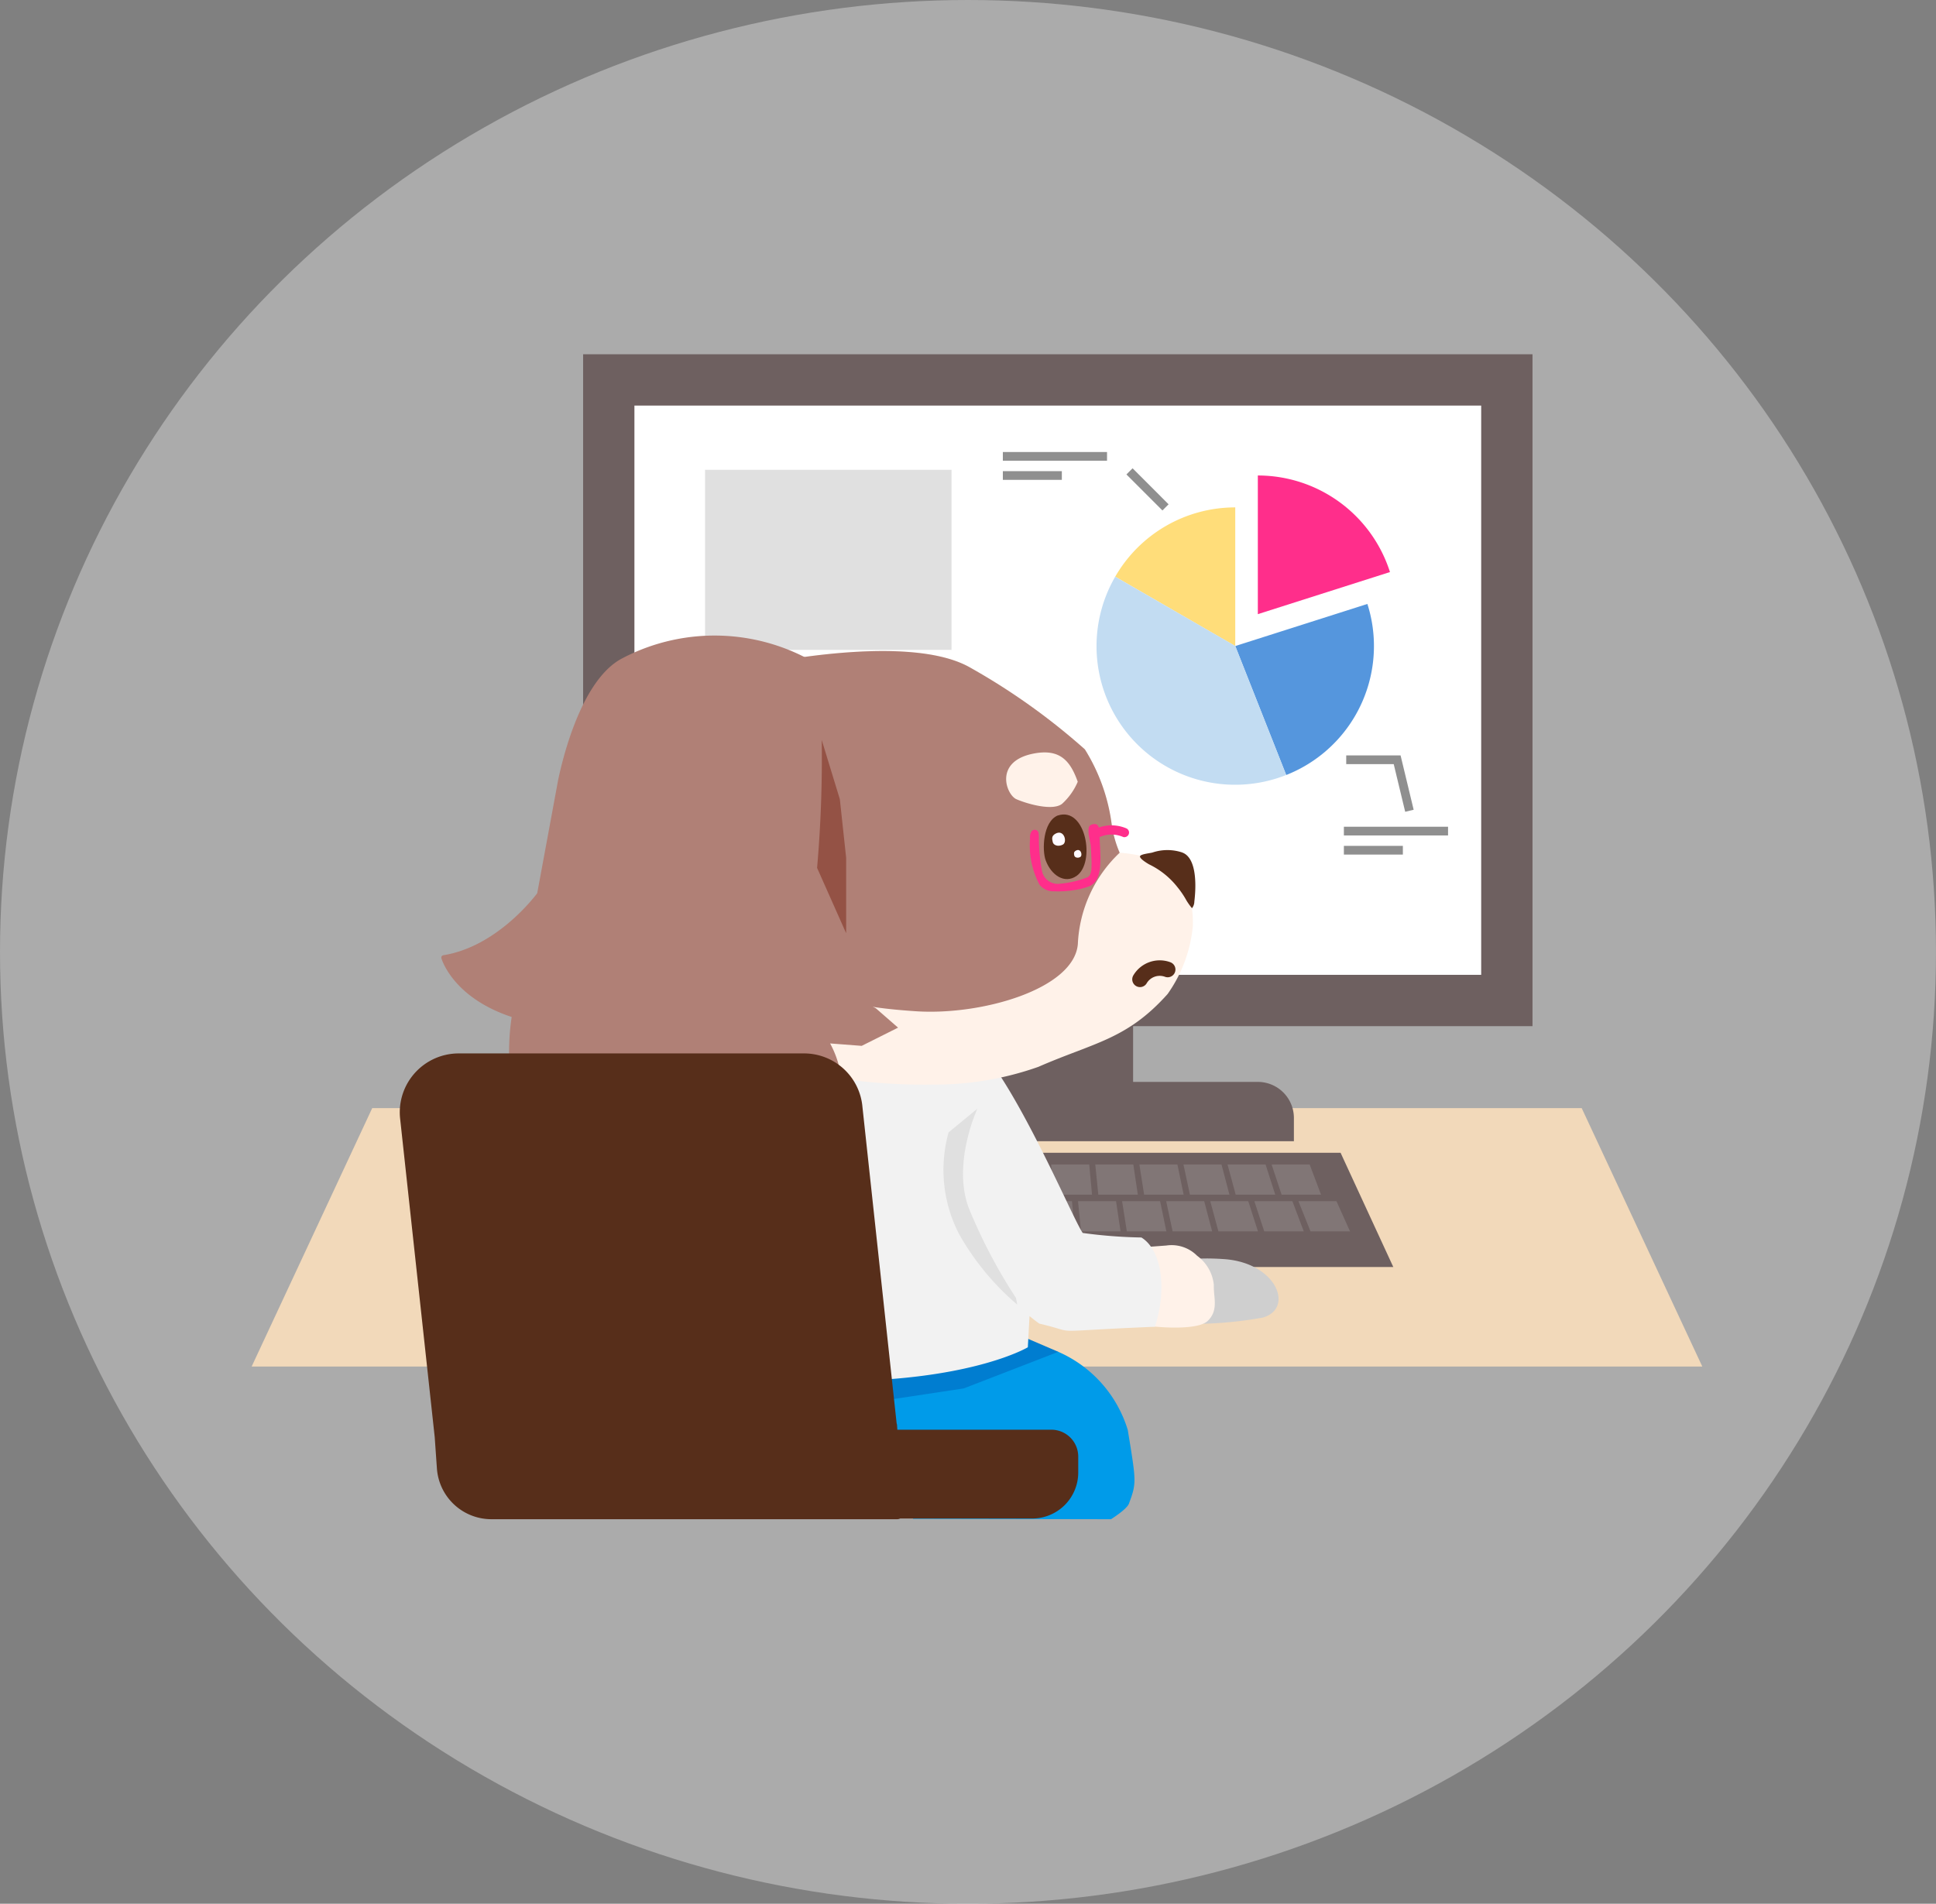
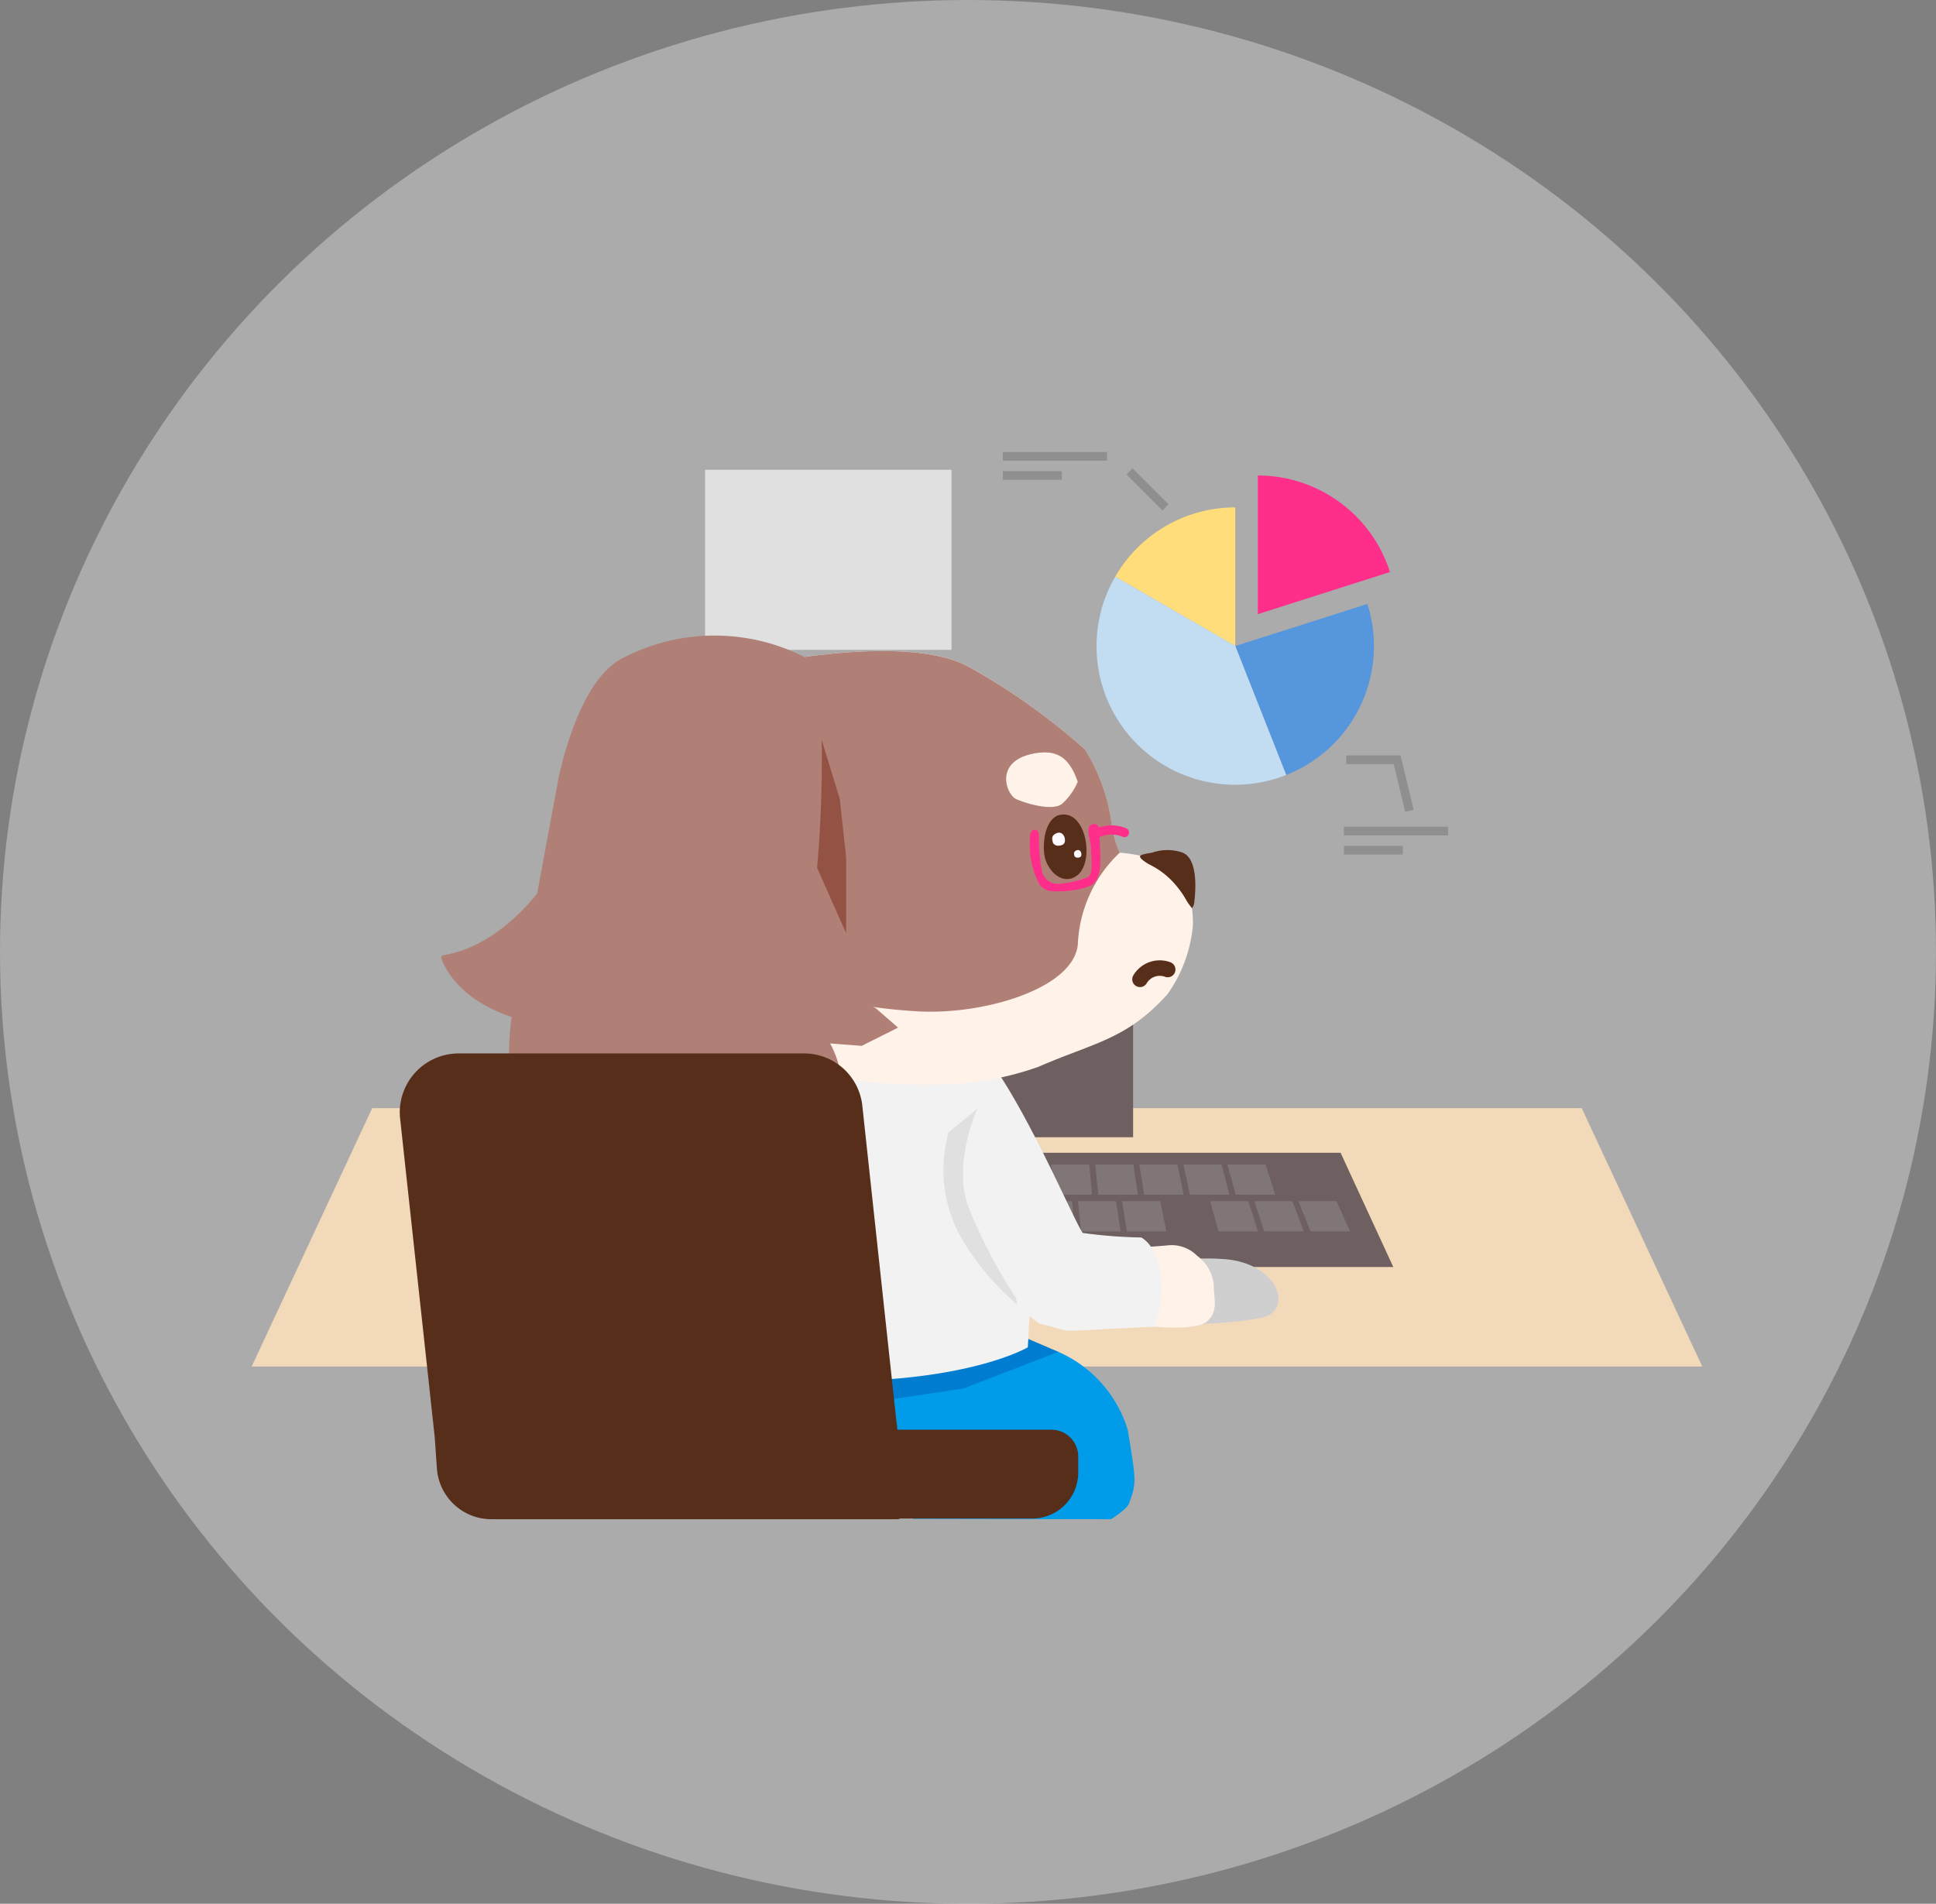
<svg xmlns="http://www.w3.org/2000/svg" width="108.963" height="107.162" viewBox="0 0 108.963 107.162">
  <rect x="0" y="0" width="108.963" height="107.162" fill="#808080" stroke="none" />
  <g transform="translate(0 0)">
    <g transform="translate(0 0)">
      <ellipse cx="54.481" cy="53.581" rx="54.481" ry="53.581" fill="#fff" opacity="0.339" />
      <path d="M116.388,115.771H34.741l6.787-14.548H109.6Z" transform="translate(-20.578 -38.848)" fill="#f2d9ba" />
      <path d="M109.873,111.706H63.409l2.965-6.43h40.532Z" transform="translate(-31.454 -40.385)" fill="#6e6060" />
      <path d="M70.781,106.338h2.141l-.712,1.7H69.986Z" transform="translate(-33.949 -40.788)" fill="#817676" />
      <path d="M74.838,106.338H76.98l-.616,1.7H74.14Z" transform="translate(-35.525 -40.788)" fill="#817676" />
      <path d="M78.9,106.337h2.141l-.519,1.7H78.293Z" transform="translate(-37.1 -40.788)" fill="#817676" />
-       <path d="M82.952,106.337h2.141l-.423,1.7H82.446Z" transform="translate(-38.676 -40.788)" fill="#817676" />
+       <path d="M82.952,106.337h2.141l-.423,1.7Z" transform="translate(-38.676 -40.788)" fill="#817676" />
      <path d="M87.009,106.337H89.15l-.326,1.7H86.6Z" transform="translate(-40.252 -40.788)" fill="#817676" />
      <path d="M91.066,106.337h2.141l-.229,1.7H90.754Z" transform="translate(-41.828 -40.788)" fill="#817676" />
      <path d="M95.123,106.337h2.141l-.133,1.7H94.907Z" transform="translate(-43.403 -40.788)" fill="#817676" />
      <path d="M99.18,106.337h2.141l-.036,1.7H99.061Z" transform="translate(-44.979 -40.788)" fill="#817676" />
      <path d="M103.237,106.337h2.141l.061,1.7h-2.224Z" transform="translate(-46.555 -40.788)" fill="#817676" />
      <path d="M107.249,106.337h2.141l.157,1.7h-2.224Z" transform="translate(-48.085 -40.788)" fill="#817676" />
      <path d="M111.247,106.337h2.141l.254,1.7h-2.224Z" transform="translate(-49.602 -40.788)" fill="#817676" />
      <path d="M115.245,106.337h2.141l.351,1.7h-2.224Z" transform="translate(-51.118 -40.788)" fill="#817676" />
      <path d="M119.243,106.337h2.141l.447,1.7h-2.224Z" transform="translate(-52.635 -40.788)" fill="#817676" />
      <path d="M123.241,106.337h2.141l.544,1.7H123.7Z" transform="translate(-54.152 -40.788)" fill="#817676" />
-       <path d="M127.238,106.337h2.141l.641,1.7H127.8Z" transform="translate(-55.668 -40.788)" fill="#817676" />
      <path d="M69.215,109.667h2.141l-.712,1.7H68.419Z" transform="translate(-33.354 -42.051)" fill="#817676" />
      <path d="M73.272,109.667h2.141l-.616,1.7H72.573Z" transform="translate(-34.93 -42.051)" fill="#817676" />
      <path d="M77.329,109.667H79.47l-.519,1.7H76.727Z" transform="translate(-36.506 -42.051)" fill="#817676" />
      <path d="M81.386,109.667h2.141l-.423,1.7H80.88Z" transform="translate(-38.082 -42.051)" fill="#817676" />
      <path d="M85.443,109.667h2.141l-.326,1.7H85.034Z" transform="translate(-39.658 -42.051)" fill="#817676" />
      <path d="M89.5,109.667h2.141l-.229,1.7H89.188Z" transform="translate(-41.233 -42.051)" fill="#817676" />
      <path d="M93.557,109.667H95.7l-.133,1.7H93.341Z" transform="translate(-42.809 -42.051)" fill="#817676" />
      <path d="M97.614,109.667h2.141l-.036,1.7H97.495Z" transform="translate(-44.385 -42.051)" fill="#817676" />
      <path d="M101.671,109.667h2.141l.061,1.7h-2.224Z" transform="translate(-45.961 -42.051)" fill="#817676" />
      <path d="M105.683,109.667h2.141l.157,1.7h-2.224Z" transform="translate(-47.491 -42.051)" fill="#817676" />
      <path d="M109.681,109.667h2.141l.254,1.7h-2.224Z" transform="translate(-49.008 -42.051)" fill="#817676" />
      <path d="M113.678,109.667h2.141l.351,1.7h-2.224Z" transform="translate(-50.524 -42.051)" fill="#817676" />
-       <path d="M117.676,109.667h2.141l.447,1.7H118.04Z" transform="translate(-52.041 -42.051)" fill="#817676" />
      <path d="M121.674,109.667h2.141l.544,1.7h-2.224Z" transform="translate(-53.558 -42.051)" fill="#817676" />
      <path d="M125.672,109.667h2.141l.641,1.7h-2.224Z" transform="translate(-55.074 -42.051)" fill="#817676" />
      <path d="M129.67,109.667h2.141l.764,1.7h-2.224Z" transform="translate(-56.591 -42.051)" fill="#817676" />
      <path d="M116.983,118.486a22.478,22.478,0,0,0,5.6-.294c1.8-.506.8-3.083-2.159-3.294s-3.919.509-4.119,1.548" transform="translate(-51.52 -44.022)" fill="#cfcfcf" />
-       <rect width="53.434" height="37.82" transform="translate(32.819 19.942)" fill="#6e6060" />
-       <rect width="47.658" height="32.043" transform="translate(35.707 22.83)" fill="#fff" />
      <rect width="8.475" height="7.132" transform="translate(55.299 56.883)" fill="#6e6060" />
-       <path d="M86.441,102.186h26.574v-1.308a2.032,2.032,0,0,0-2.032-2.032H88.473a2.032,2.032,0,0,0-2.032,2.032Z" transform="translate(-40.191 -37.946)" fill="#6e6060" />
      <path d="M131.747,57.867a7.8,7.8,0,0,1-4.938,7.259l-2.868-7.259,7.437-2.37a7.759,7.759,0,0,1,.369,2.37" transform="translate(-54.418 -21.501)" fill="#5596dd" />
      <path d="M119.811,46.738v7.806l-6.756-3.905a7.793,7.793,0,0,1,6.756-3.9" transform="translate(-50.288 -18.178)" fill="#ffdd7a" />
      <path d="M122.038,64.187a7.8,7.8,0,0,1-9.624-11.163l6.756,3.9Z" transform="translate(-49.646 -20.563)" fill="#c2dcf2" />
      <path d="M133.425,49.282l-7.437,2.37V43.846a7.806,7.806,0,0,1,7.437,5.436" transform="translate(-55.194 -17.081)" fill="#ff2e8b" />
      <line x1="2.027" y1="2.027" transform="translate(63.571 26.533)" fill="none" stroke="#8f8f8f" stroke-miterlimit="10" stroke-width="0.49" />
      <line x2="5.863" transform="translate(56.443 25.689)" fill="none" stroke="#8f8f8f" stroke-miterlimit="10" stroke-width="0.49" />
      <line x2="3.32" transform="translate(56.443 26.766)" fill="none" stroke="#8f8f8f" stroke-miterlimit="10" stroke-width="0.49" />
      <path d="M134.005,69.629h2.866l.691,2.871" transform="translate(-58.236 -26.862)" fill="none" stroke="#8f8f8f" stroke-miterlimit="10" stroke-width="0.49" />
      <line x2="5.863" transform="translate(75.637 46.782)" fill="none" stroke="#8f8f8f" stroke-miterlimit="10" stroke-width="0.49" />
      <line x2="3.32" transform="translate(75.637 47.859)" fill="none" stroke="#8f8f8f" stroke-miterlimit="10" stroke-width="0.49" />
      <rect width="13.871" height="10.135" transform="translate(39.683 26.445)" fill="#e0e0e0" />
      <path d="M113.814,117.974a2.194,2.194,0,0,1-1-.692,2.564,2.564,0,0,1-.315-2.038c.262-1.494.442-1.271,1.862-1.471l1.334-.1a2.023,2.023,0,0,1,1.728.576,2.317,2.317,0,0,1,.94,1.628l0,.168c.013.631.248,1.314-.349,1.877-.436.411-1.835.406-2.771.333a5.307,5.307,0,0,1-1.428-.282" transform="translate(-50.047 -43.563)" fill="#fff2e9" />
      <path d="M91.995,132.081,87.5,127.711l.029-6.093s8.4.333,10.083.923a12.226,12.226,0,0,1,2.545.138,7.033,7.033,0,0,1,3.911,4.4c.478,2.92.5,2.975.066,4.143-.12.326-1.012.88-1.012.88" transform="translate(-40.594 -46.585)" fill="#009be9" />
      <path d="M101.833,122.858l-5.326,2.061-4.593.693v-2.538l8.13-.983Z" transform="translate(-42.268 -46.764)" fill="#007dd0" />
      <path d="M84.518,113.385c-2.06.151-4.683.954-7.076.954a8.268,8.268,0,0,1-4.01-.825c-1.483-.835-1.884-.538-1.959-2.586-.211-5.732,1.822-13.65,4.856-15.667A13.509,13.509,0,0,1,85.1,93.125c.18-.014.3-.022.324-.024a.35.35,0,0,1,.063,0,7.725,7.725,0,0,1,5.389,3.322c2.031,3.165,4.163,8.192,4.571,8.728a27.227,27.227,0,0,0,3.3.255c1.139.7,1.458,2.878.76,5.026-6.478.266-4.05.393-6.507-.178-2.1-1.517-2.917-3.212-.413-2.933l-.231,4.265s-2.329,1.393-7.841,1.8" transform="translate(-34.507 -35.748)" fill="#f2f2f2" />
      <path d="M76.872,82.405l2.587.446a9.232,9.232,0,0,1,2.866.712,32,32,0,0,0,6.762.611,17.468,17.468,0,0,0,5.918-1c3.126-1.368,4.985-1.533,7.276-4.105a7.914,7.914,0,0,0,1.417-3.822l0-.015a6.041,6.041,0,0,0-.133-1.462.13.13,0,0,0-.018-.044,7.806,7.806,0,0,0-2.322-2.319.167.167,0,0,0-.032-.012,9,9,0,0,0-1.623-.276,6.38,6.38,0,0,1-.454-1.65,10.48,10.48,0,0,0-1.5-4.164.1.1,0,0,0-.018-.021,37.035,37.035,0,0,0-6.52-4.636c-3.5-1.891-11.587-.171-12.271-.02" transform="translate(-36.561 -23.122)" fill="#fff2e9" />
      <path d="M77.205,60.628c.686-.151,8.773-1.87,12.271.022A36.842,36.842,0,0,1,96,65.286l.022.022a10.534,10.534,0,0,1,1.5,4.163,6.292,6.292,0,0,0,.455,1.65,7.525,7.525,0,0,0-2.354,5.144c-.213,2.526-5.4,4.022-9.1,3.78s-4.43-.7-5.968-1.534l-7.9-3.118.747-10.77Z" transform="translate(-34.959 -23.121)" fill="#b08076" />
      <path d="M117.679,77.954a2.644,2.644,0,0,0-1.67,0c-.126.042-.694.089-.707.222s.4.384.516.449a4.527,4.527,0,0,1,1.591,1.28,4.894,4.894,0,0,1,.507.749,3.37,3.37,0,0,0,.312.436.609.609,0,0,0,.133-.377c.07-.563.227-2.426-.682-2.757" transform="translate(-51.14 -29.968)" fill="#572e1a" />
      <path d="M107.364,74.645c-.842.356-.89,1.961-.677,2.532.308.825,1.056,1.342,1.736.871,1.081-.749.524-3.924-1.059-3.4" transform="translate(-47.831 -28.743)" fill="#572e1a" />
      <path d="M107.523,76.3c-.238.133-.189.3-.151.473s.3.282.567.141.074-.887-.416-.614" transform="translate(-48.12 -29.371)" fill="#fffaff" />
      <path d="M109.422,77.85c-.139.078-.11.178-.089.277s.178.166.332.083.044-.52-.243-.359" transform="translate(-48.869 -29.968)" fill="#fffaff" />
      <path d="M73.876,77.158A7.672,7.672,0,0,0,76.4,79.324l1.246,1.087L75.6,81.436,73.822,81.3a5.488,5.488,0,0,1,.617,1.877C74.334,84.3,73.934,87,73.1,88.18a4.461,4.461,0,0,0,.7,3.072.144.144,0,0,1,.018.137.147.147,0,0,1-.112.083c-4.26.339-5.282-1.3-5.513-1.906-1.512,1.4-1,4.137-.989,4.166a.128.128,0,0,1-.029.109.144.144,0,0,1-.115.05,5.185,5.185,0,0,1-3.942-1.462,5.434,5.434,0,0,1-1.351-3.484,8.648,8.648,0,0,1-6.437,2.379.134.134,0,0,1-.1-.191A25.9,25.9,0,0,0,56.7,86.768a13.5,13.5,0,0,1-.8-6.958c-3.33-1.1-3.943-3.273-3.953-3.294a.13.13,0,0,1,.011-.116.126.126,0,0,1,.094-.065c2.964-.473,5.072-3.209,5.285-3.491l1.184-6.408c.058-.217,1.065-5.488,3.592-6.809a11.182,11.182,0,0,1,11.423.6" transform="translate(-27.101 -22.565)" fill="#b08076" />
      <path d="M104.7,69.03c1.484-.291,2.072.4,2.492,1.585a3.552,3.552,0,0,1-.883,1.243c-.541.421-1.995-.011-2.568-.26s-1.282-2.128.958-2.568" transform="translate(-46.534 -26.61)" fill="#fff2e9" />
      <path d="M101.561,111.928a29.689,29.689,0,0,1-2.653-5.047c-.96-2.515.48-5.607.48-5.607l-1.621,1.332a7.861,7.861,0,0,0,.588,5.724,14.666,14.666,0,0,0,3.277,3.975Z" transform="translate(-44.377 -38.867)" fill="#e0e0e0" />
      <path d="M107.807,79.178a5.5,5.5,0,0,1-1.114.066.989.989,0,0,1-.832-.369,4.7,4.7,0,0,1-.538-2.532l0-.147c-.006-.236.119-.438.284-.413.2.03.212.163.218.4l0,.15a10.139,10.139,0,0,0,.164,1.713.9.9,0,0,0,1.023.771,5.376,5.376,0,0,0,1.491-.341c.361-.1.3-.7.245-1.738-.011-.2-.124-.611-.128-.793-.006-.236-.032-.447.3-.483.263-.029.3.206.307.443,0,.172.014.356.024.545.055,1.049.169,2.3-.691,2.546a3.791,3.791,0,0,1-.749.181" transform="translate(-47.353 -29.074)" fill="#ff2e8b" />
      <path d="M112.849,76.252a.259.259,0,0,1-.086-.015,1.652,1.652,0,0,0-1.264-.017.259.259,0,0,1-.249-.454,2.139,2.139,0,0,1,1.684-.018.259.259,0,0,1-.086.5" transform="translate(-49.553 -29.125)" fill="#ff2e8b" />
      <path d="M116.86,88.607a1.29,1.29,0,0,0-1.558.553" transform="translate(-51.14 -34.033)" fill="none" stroke="#572e1a" stroke-linecap="round" stroke-linejoin="round" stroke-width="0.873" />
      <path d="M86.281,67.836a71.326,71.326,0,0,1-.261,7.2l1.635,3.676v-4.25L87.3,71.168Z" transform="translate(-40.032 -26.182)" fill="#945245" />
      <path d="M76.215,117.894a.355.355,0,0,0,0-.092l-.031-.285-.025-.351a.352.352,0,0,0-.02-.077l-1.923-17.8a3.3,3.3,0,0,0-3.3-3.024H51.488a3.316,3.316,0,0,0-3.3,3.616l1.953,17.983.124,1.771a3.072,3.072,0,0,0,3.054,2.849H76.166a.354.354,0,0,0,.353-.38Z" transform="translate(-25.674 -36.968)" fill="#572e1a" />
      <path d="M99.245,130.391H86.773a.352.352,0,0,0-.024.7l-.245,3.591h-.024a.354.354,0,1,0,0,.708H98.17a2.59,2.59,0,0,0,2.587-2.587v-.9a1.514,1.514,0,0,0-1.512-1.512" transform="translate(-40.071 -49.913)" fill="#572e1a" />
    </g>
  </g>
</svg>